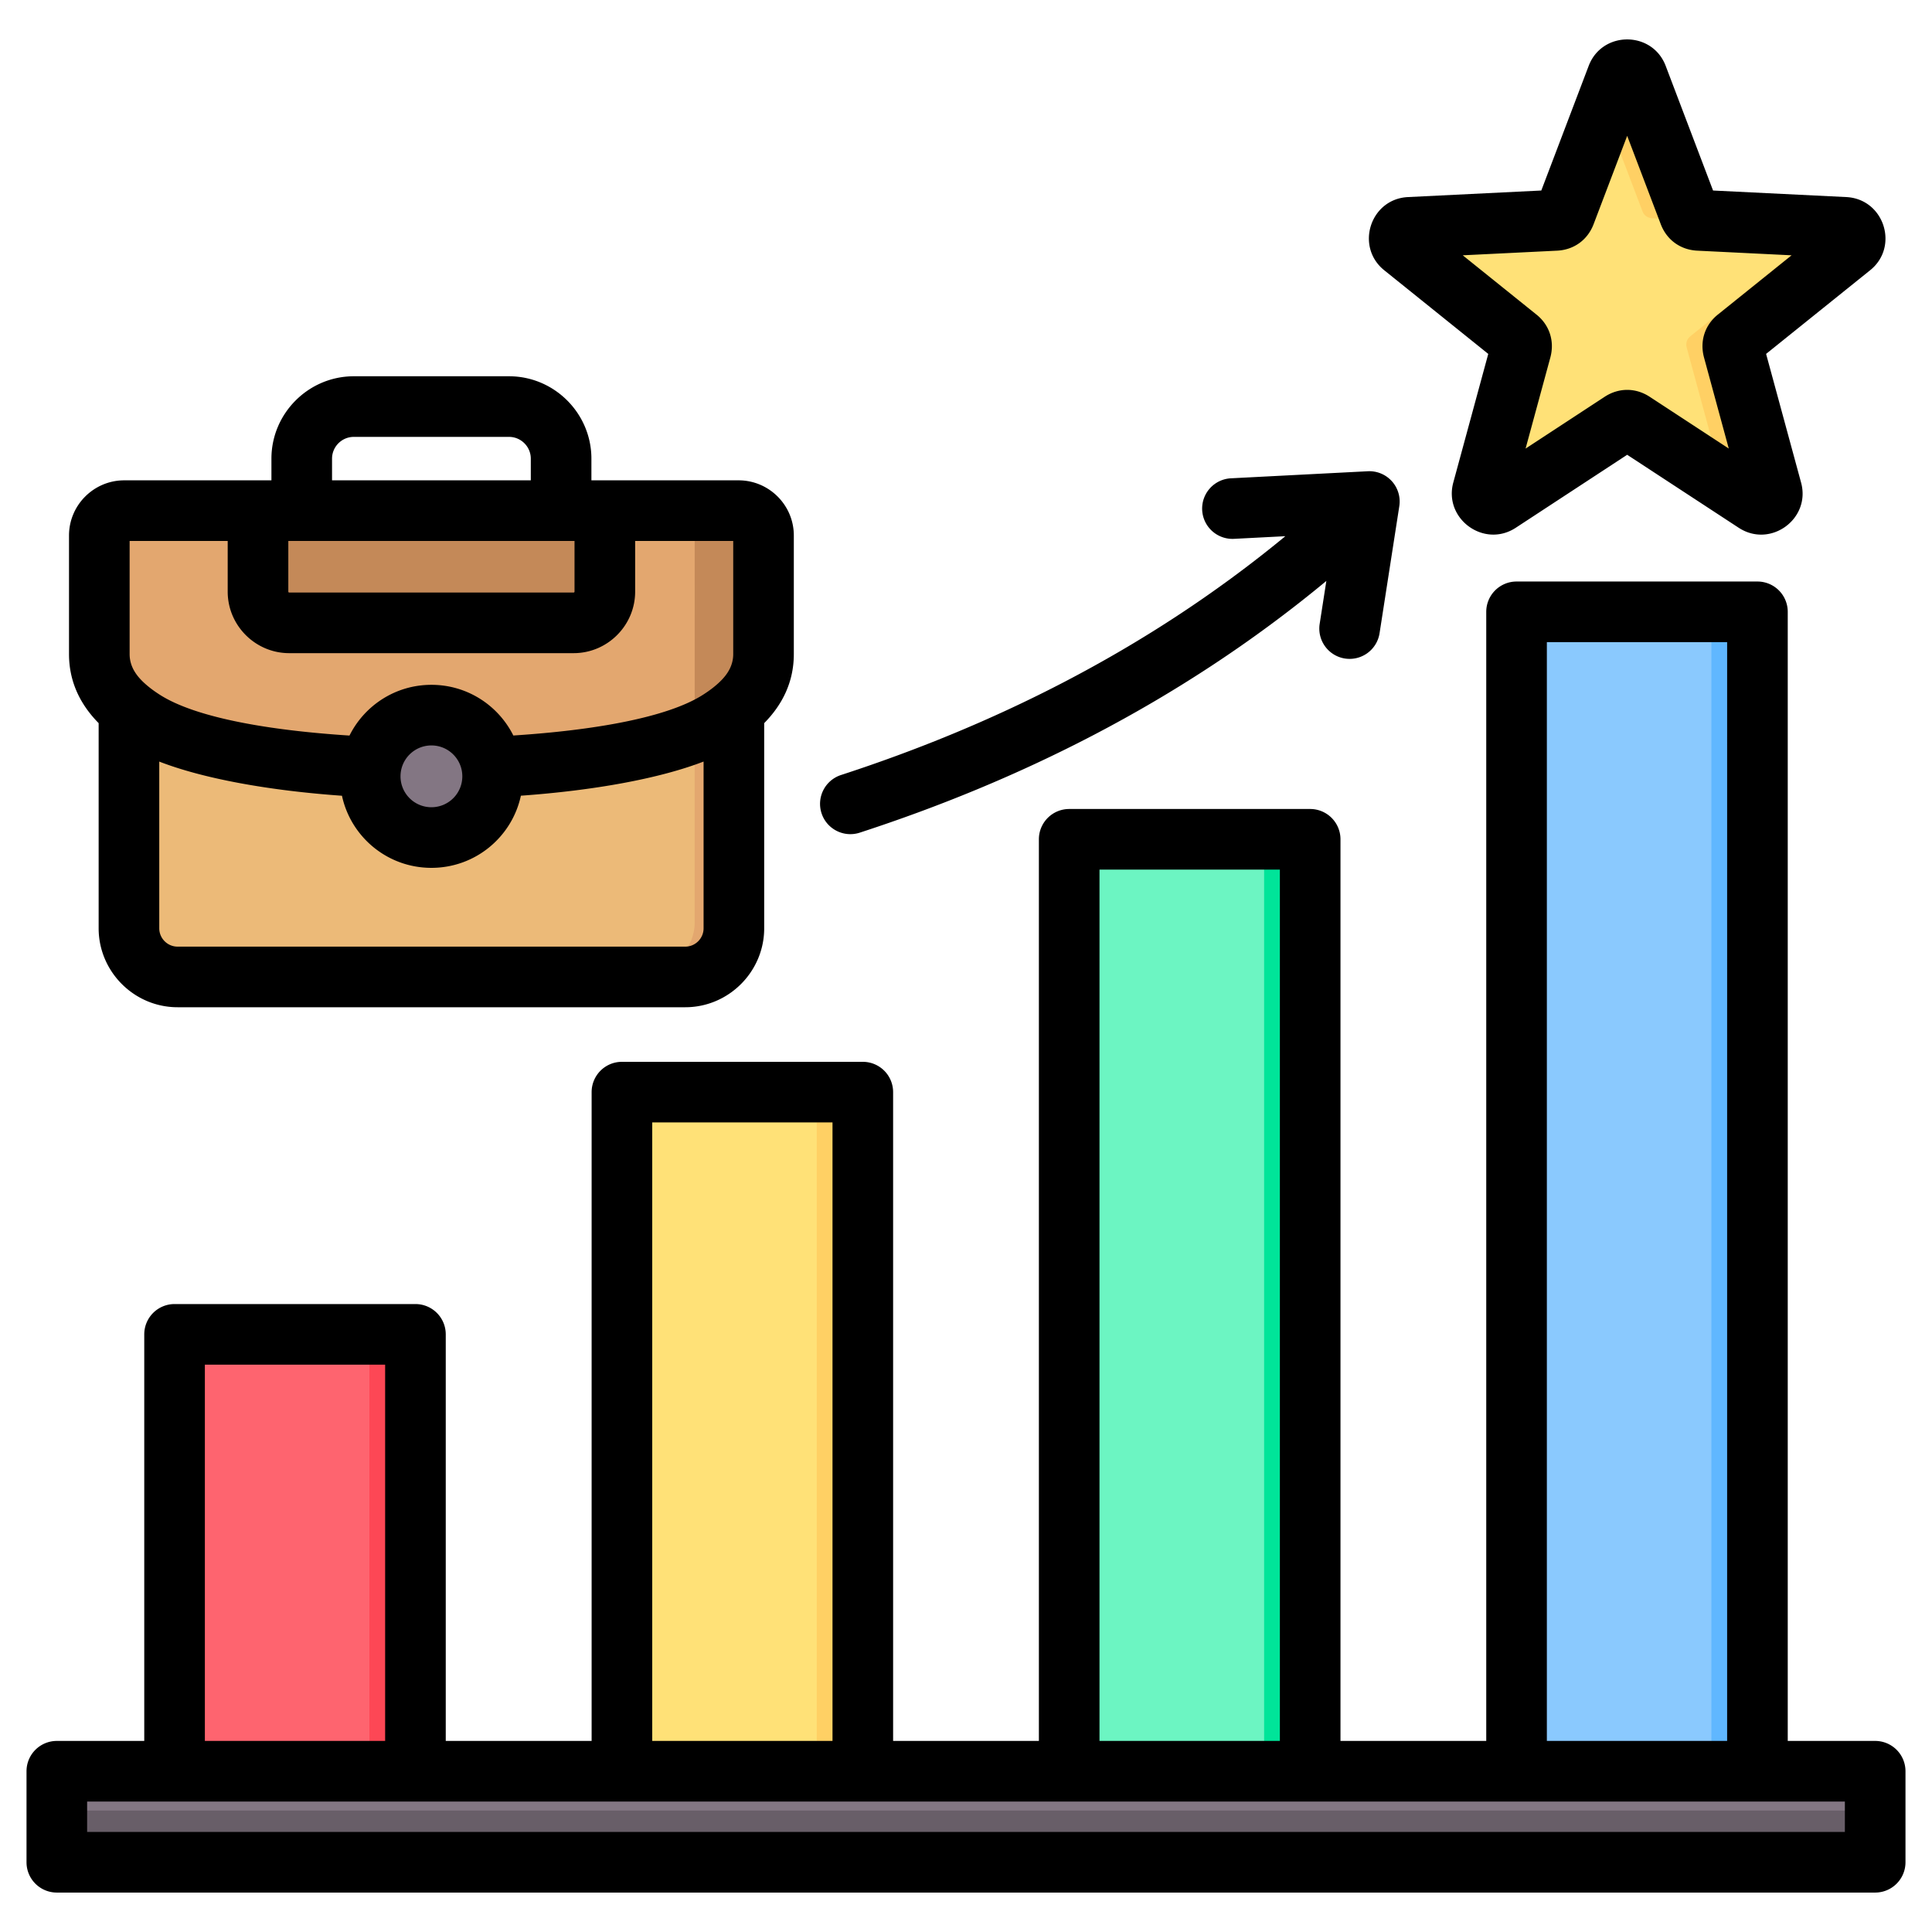
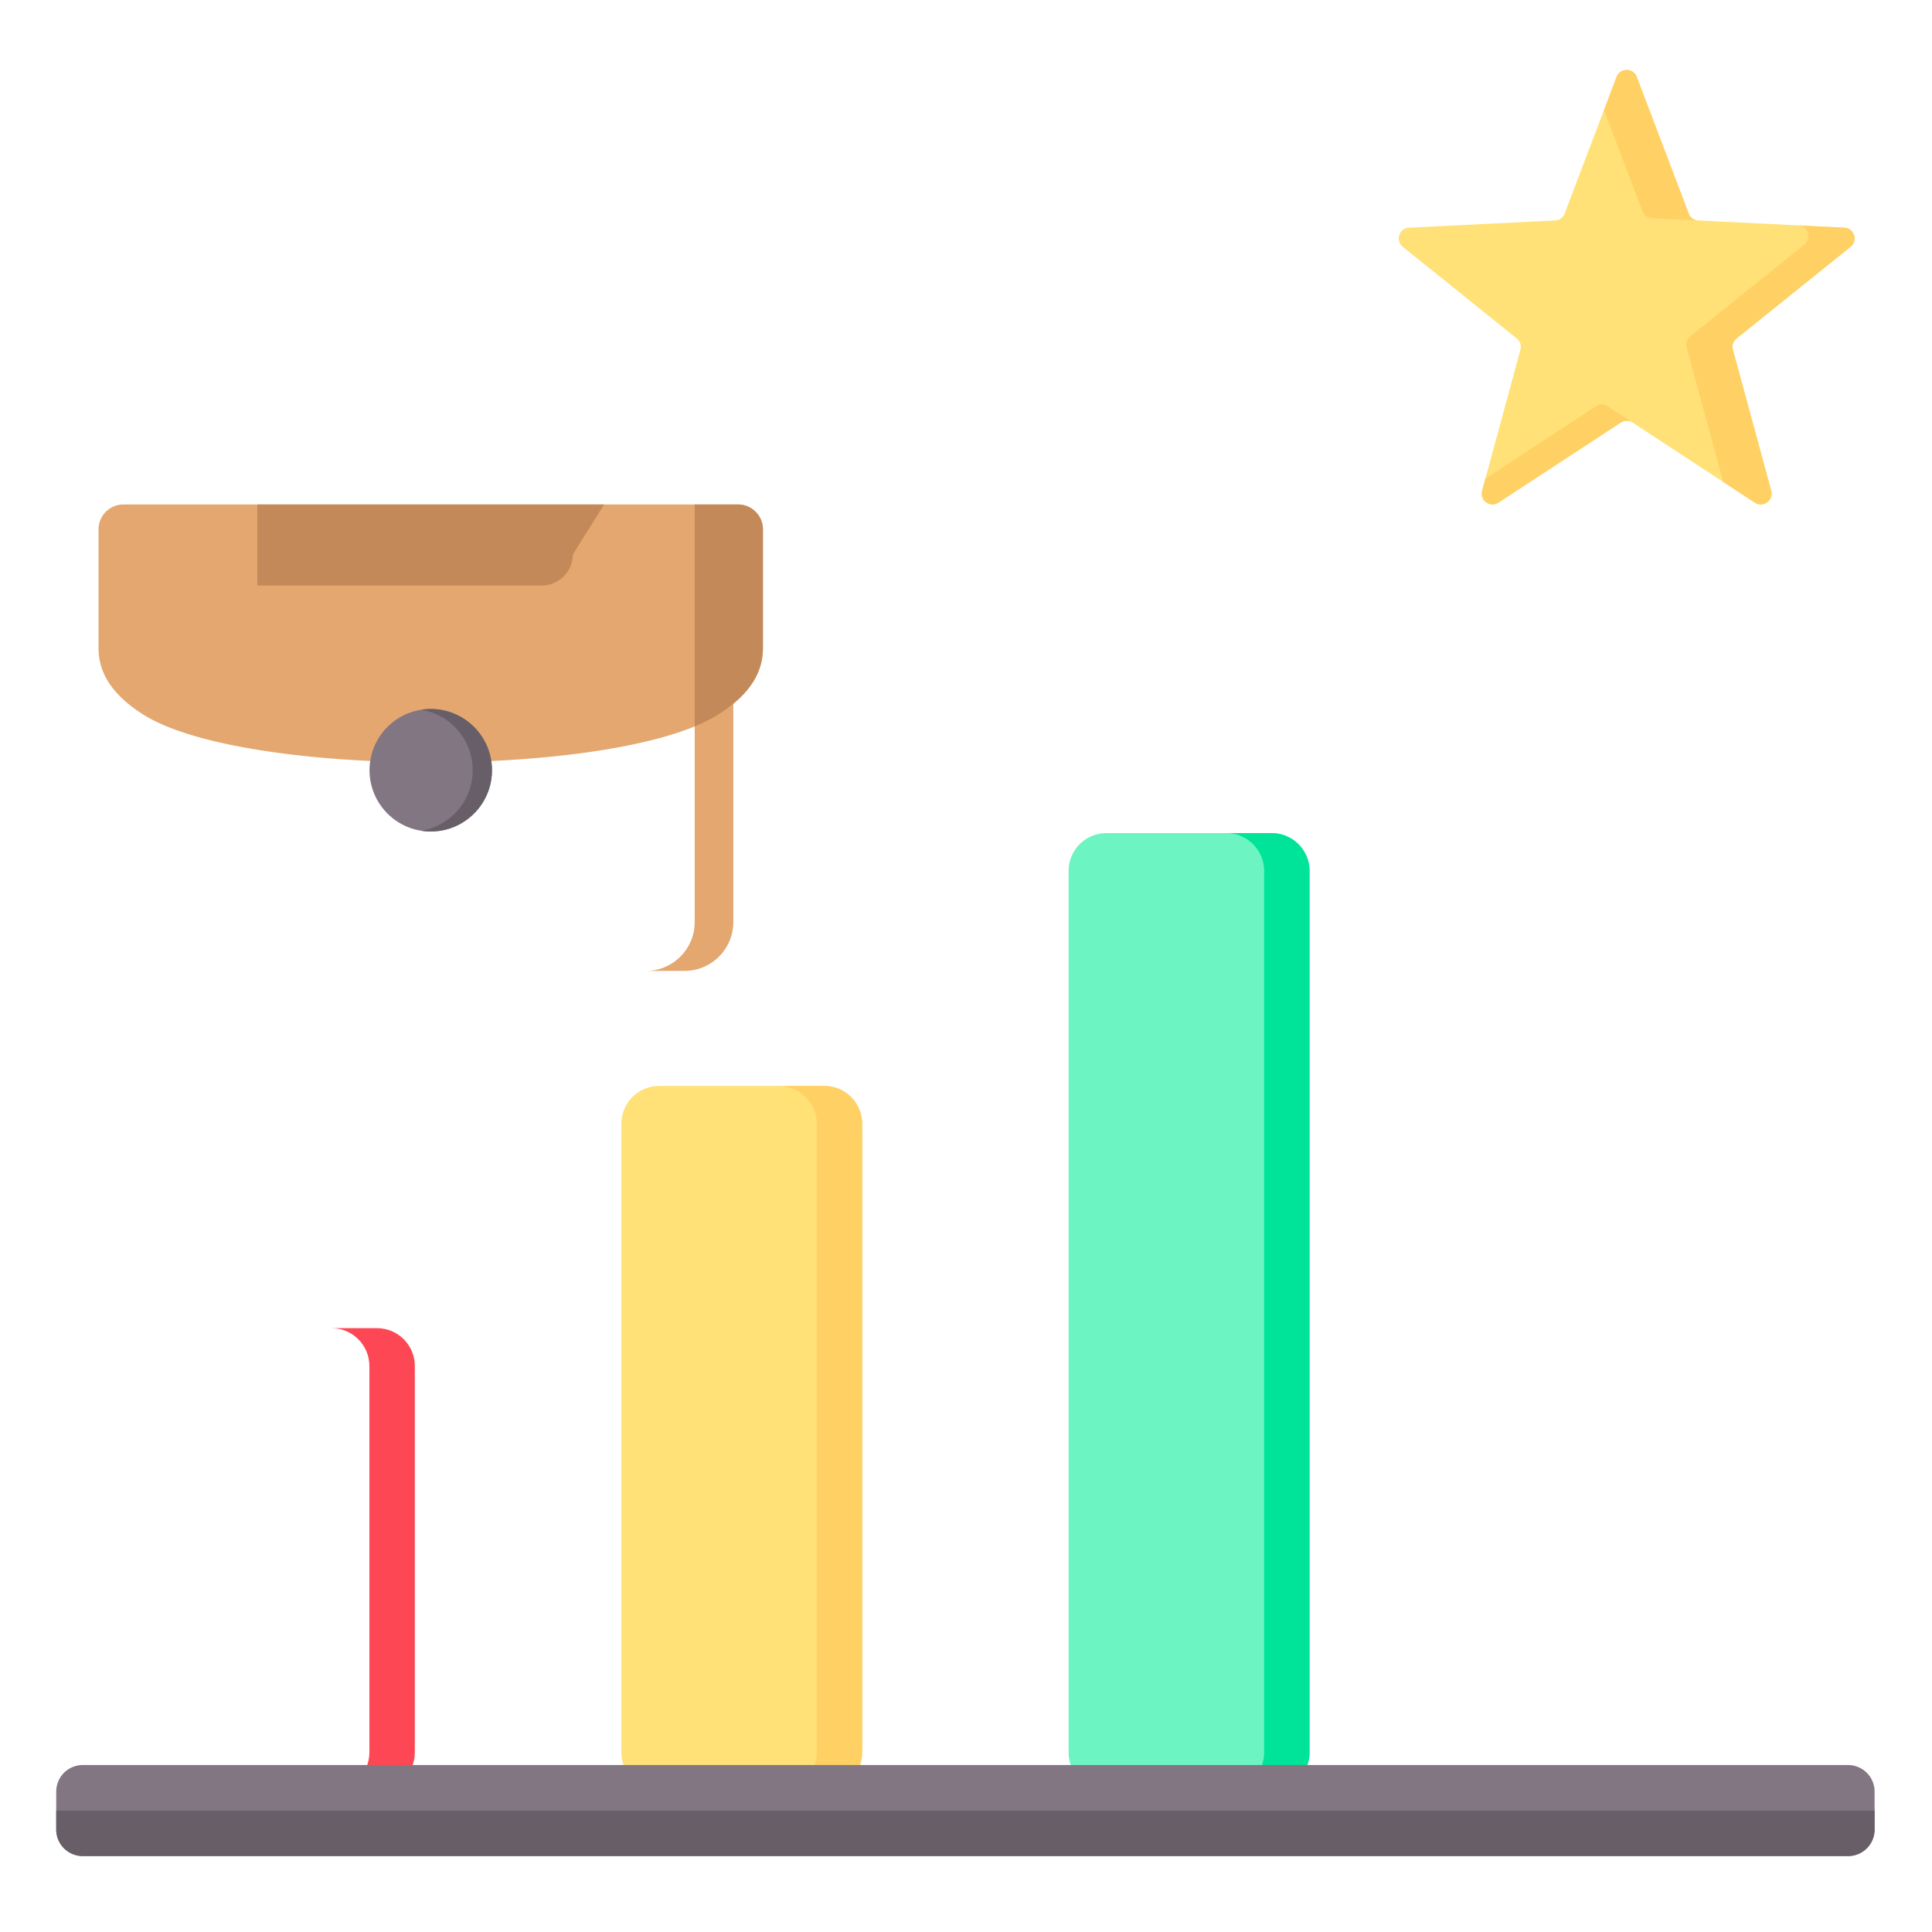
<svg xmlns="http://www.w3.org/2000/svg" version="1.1" width="512" height="512" x="0" y="0" viewBox="0 0 510 510" style="enable-background:new 0 0 512 512" xml:space="preserve" fill-rule="evenodd">
  <g>
    <path fill="#6cf5c2" d="M345.697 229.916a10.003 10.003 0 0 0-10-10h-43.614a10.001 10.001 0 0 0-10 10V462.59a9.999 9.999 0 0 0 10 10h43.614a10.001 10.001 0 0 0 10-10V229.916z" opacity="1" data-original="#6cf5c2" />
    <path fill="#00e499" d="M323.697 472.59a10.001 10.001 0 0 0 10-10V229.916a10.003 10.003 0 0 0-10-10h12a10.001 10.001 0 0 1 10 10V462.59a10.003 10.003 0 0 1-10 10z" opacity="1" data-original="#00e499" />
    <path fill="#ffe177" d="M227.603 296.658c0-5.523-4.477-10-10-10h-43.586c-5.523 0-10 4.477-10 10V462.59c0 5.523 4.477 10 10 10h43.586c5.523 0 10-4.477 10-10V296.658z" opacity="1" data-original="#ffe177" />
    <path fill="#ffd064" d="M205.603 472.59c5.523 0 10-4.477 10-10V296.658c0-5.523-4.477-10-10-10h12c5.523 0 10 4.477 10 10V462.59c0 5.523-4.477 10-10 10z" opacity="1" data-original="#ffd064" />
-     <path fill="#8ac9fe" d="M400.176 169.868c0-5.523 4.477-10 10-10h43.587c5.523 0 10 4.477 10 10V462.59c0 5.523-4.477 10-10 10h-43.587c-5.523 0-10-4.477-10-10V169.868z" opacity="1" data-original="#8ac9fe" />
-     <path fill="#60b7ff" d="M441.763 159.868h12c5.523 0 10 4.477 10 10V462.59c0 5.523-4.477 10-10 10h-12c5.523 0 10-4.477 10-10V169.868c0-5.523-4.477-10-10-10z" opacity="1" data-original="#60b7ff" />
-     <path fill="#fe646f" d="M45.923 360.601c0-5.523 4.477-10 10-10H99.51c5.523 0 10 4.477 10 10V462.59c0 5.523-4.477 10-10 10H55.923c-5.523 0-10-4.477-10-10z" opacity="1" data-original="#fe646f" />
    <path fill="#fd4755" d="M87.51 350.601h12c5.523 0 10 4.477 10 10V462.59c0 5.523-4.477 10-10 10h-12c5.523 0 10-4.477 10-10V360.601c0-5.523-4.477-10-10-10z" opacity="1" data-original="#fd4755" />
    <path fill="#837683" d="M14.843 482.954a7 7 0 0 0 7 7h466a7 7 0 0 0 7-7v-10.03a7 7 0 0 0-7-7h-466a7 7 0 0 0-7 7z" opacity="1" data-original="#837683" />
    <path fill="#685e68" d="M14.843 477.939h480v5.015a7 7 0 0 1-7 7h-466a7 7 0 0 1-7-7z" opacity="1" data-original="#685e68" />
-     <path fill="#ecba78" d="M193.574 174.916v68.542c0 7.053-5.779 12.832-12.832 12.832H46.661c-7.053 0-12.832-5.779-12.832-12.832v-68.542z" opacity="1" data-original="#ecba78" />
    <path fill="#e3a76f" d="M193.574 174.916v68.542c0 7.053-5.779 12.832-12.832 12.832H170.55c7.064 0 12.833-5.779 12.833-12.832v-68.542z" opacity="1" data-original="#e3a76f" />
    <path fill="#e3a76f" d="M37.826 188.628a39.074 39.074 0 0 1-3.997-2.869c-4.619-3.78-7.82-8.513-7.82-14.727v-31.288c0-3.625 2.962-6.577 6.577-6.577h162.231c3.614 0 6.576 2.952 6.576 6.577v31.288c0 6.204-3.2 10.937-7.819 14.727a38.978 38.978 0 0 1-3.998 2.869c-26.7 16.892-125.246 16.768-151.75 0z" opacity="1" data-original="#e3a76f" />
-     <path fill="#c48958" d="M159.489 133.167H67.913v21.387c0 4.526 3.708 8.244 8.244 8.244h75.088c4.536 0 8.244-3.718 8.244-8.244zM183.383 133.167h11.434c3.614 0 6.576 2.952 6.576 6.577v31.288c0 6.204-3.2 10.937-7.819 14.727a38.978 38.978 0 0 1-3.998 2.869c-1.761 1.109-3.842 2.155-6.193 3.118z" opacity="1" data-original="#c48958" />
+     <path fill="#c48958" d="M159.489 133.167H67.913v21.387h75.088c4.536 0 8.244-3.718 8.244-8.244zM183.383 133.167h11.434c3.614 0 6.576 2.952 6.576 6.577v31.288c0 6.204-3.2 10.937-7.819 14.727a38.978 38.978 0 0 1-3.998 2.869c-1.761 1.109-3.842 2.155-6.193 3.118z" opacity="1" data-original="#c48958" />
    <path fill="#837683" d="M129.868 203.325c0 8.927-7.239 16.167-16.167 16.167-8.927 0-16.156-7.24-16.156-16.167 0-8.897 7.198-16.167 16.156-16.167 8.959 0 16.167 7.27 16.167 16.167z" opacity="1" data-original="#837683" />
    <path fill="#685e68" d="M129.868 203.325c0 8.927-7.239 16.167-16.167 16.167-.87 0-1.719-.073-2.547-.207 7.715-1.222 13.619-7.903 13.619-15.96 0-8.037-5.883-14.738-13.619-15.96a15.802 15.802 0 0 1 2.547-.207c8.959 0 16.167 7.27 16.167 16.167z" opacity="1" data-original="#685e68" />
    <path fill="#ffe177" d="m432.066 20.302 13.709 36.062c.385 1.096 1.362 1.777 2.516 1.836l38.549 1.895c2.606.118 3.701 3.434 1.658 5.062l-30.081 24.19c-.918.71-1.273 1.835-.977 2.96l10.126 37.247c.681 2.516-2.132 4.559-4.323 3.138l-32.272-21.14c-.977-.651-2.161-.651-3.138 0l-32.302 21.14c-2.191 1.421-5.004-.622-4.293-3.138l10.126-37.247a2.817 2.817 0 0 0-.977-2.96l-30.082-24.19c-2.043-1.628-.977-4.944 1.658-5.062l38.549-1.895c1.155-.059 2.102-.74 2.517-1.836l13.708-36.062c.918-2.457 4.412-2.457 5.329 0z" opacity="1" data-original="#ffe177" />
    <path fill="#ffd064" d="m474.642 59.502 12.198.593c2.606.118 3.701 3.434 1.658 5.062l-30.081 24.19c-.918.71-1.273 1.835-.977 2.96l10.126 37.247c.681 2.516-2.132 4.559-4.323 3.138l-8.349-5.477-9.652-35.5c-.296-1.125.059-2.25.977-2.96l30.081-24.19c2.043-1.628.977-4.944-1.658-5.063zm-42.576-39.2 13.709 36.062c.385 1.096 1.332 1.777 2.487 1.836l-12.169-.592c-1.155-.06-2.132-.741-2.517-1.836l-10.155-26.736 3.316-8.734c.918-2.457 4.412-2.457 5.329 0zm-1.095 91.25c-.977-.651-2.161-.651-3.138 0l-32.302 21.14c-2.191 1.421-5.004-.622-4.293-3.138l.858-3.198 29.193-19.097c.948-.622 2.132-.622 3.109 0z" opacity="1" data-original="#ffd064" />
-     <path d="M26.04 190.892c-4.824-4.896-7.823-10.887-7.823-18.241v-31.289c0-8.029 6.553-14.565 14.582-14.565h38.852v-5.727c0-11.957 9.785-21.743 21.742-21.743h40.981c11.957 0 21.743 9.786 21.743 21.743v5.727h38.851c8.029 0 14.582 6.536 14.582 14.565v31.289c0 7.354-2.999 13.345-7.822 18.241v54.162c0 11.436-9.37 20.833-20.833 20.833H46.873c-11.464 0-20.833-9.397-20.833-20.833zm34.067-48.095h-25.89v29.854c0 3.662 2.174 6.299 4.898 8.535l.022.018c.986.816 2.055 1.561 3.173 2.271 9.438 5.974 28.559 9.319 49.944 10.693 3.953-7.927 12.138-13.392 21.63-13.392 9.486 0 17.667 5.459 21.623 13.379 21.421-1.388 40.558-4.743 49.952-10.681 1.117-.71 2.186-1.455 3.172-2.27l.021-.018c2.724-2.236 4.898-4.873 4.898-8.535v-29.854h-25.89v13.383c0 8.933-7.303 16.236-16.236 16.236H76.343c-8.933 0-16.236-7.303-16.236-16.236zm30.163 67.261c-19.07-1.35-36.454-4.454-48.23-9.019v44.015c0 2.653 2.173 4.833 4.833 4.833h134.022c2.659 0 4.833-2.18 4.833-4.833V201.03c-11.755 4.543-29.143 7.652-48.227 9.014-2.342 10.893-12.019 19.046-23.617 19.046-11.593 0-21.267-8.146-23.614-19.032zm49.847-83.261v-5.727c0-3.158-2.585-5.743-5.743-5.743H93.393c-3.158 0-5.742 2.585-5.742 5.743v5.727zm11.543 16H76.107v13.383c0 .13.106.236.236.236h75.081c.13 0 .236-.106.236-.236zm-45.934 62.136a8.153 8.153 0 0 0 8.158 8.157 8.153 8.153 0 0 0 8.157-8.157c0-4.492-3.64-8.157-8.157-8.157s-8.158 3.665-8.158 8.157zM471.92 459.561H495a8 8 0 0 1 8 8v24.03a8 8 0 0 1-8 8H15a8 8 0 0 1-8-8v-24.03a8 8 0 0 1 8-8h23.08V352.238a8 8 0 0 1 8-8h63.587a8 8 0 0 1 8 8v107.323h38.507V288.295a8 8 0 0 1 8-8h63.586a8 8 0 0 1 8 8v171.266h38.48V221.554a8 8 0 0 1 8-8h63.614a8 8 0 0 1 8 8v238.007h38.479V161.506a8 8 0 0 1 8-8h63.587a8 8 0 0 1 8 8zm-417.84 0h47.587v-99.323H54.08zm118.094 0h47.586V296.295h-47.586zm118.066 0h47.614V229.554H290.24zm118.093 0h47.587V169.506h-47.587zM23 483.591h464v-8.03H23zm327.122-330.235c-39.342 32.6-82.428 53.176-123.172 66.447-4.198 1.367-8.717-.931-10.084-5.129a8.004 8.004 0 0 1 5.129-10.085c38.786-12.633 79.815-32.137 117.306-63.047l-13.553.699a8.005 8.005 0 0 1-8.402-7.578 8.004 8.004 0 0 1 7.578-8.401l36.141-1.864a8.003 8.003 0 0 1 8.317 9.219l-5.213 33.541a8.003 8.003 0 0 1-9.134 6.676 8.002 8.002 0 0 1-6.676-9.133zm56.742-103.064 12.497-32.875c3.526-9.345 16.821-9.345 20.347 0l12.496 32.875 35.106 1.726c10.073.453 14.112 13.14 6.33 19.343l-27.435 22.061 9.218 33.906c2.68 9.612-8.03 17.45-16.402 12.019a.419.419 0 0 0-.028-.017l-29.457-19.279-29.428 19.277-.031.019c-8.343 5.412-19.037-2.389-16.444-11.973l.003-.009 9.228-33.943-27.408-22.039c-7.81-6.225-3.77-18.912 6.269-19.363zm-20.736 17.102 19.391 15.593c3.475 2.733 4.886 7.004 3.755 11.298l-.016.063-6.544 24.07 20.815-13.634c3.734-2.48 8.253-2.485 11.991-.014l20.83 13.633-6.539-24.055-.017-.063c-1.131-4.296.282-8.569 3.751-11.295l19.395-15.596-24.918-1.225-.017-.001c-4.412-.226-8.032-2.828-9.612-7.002l-8.859-23.305-8.854 23.294c-1.584 4.185-5.204 6.787-9.616 7.013l-.017.001z" fill="#000000" opacity="1" data-original="#000000" />
  </g>
</svg>